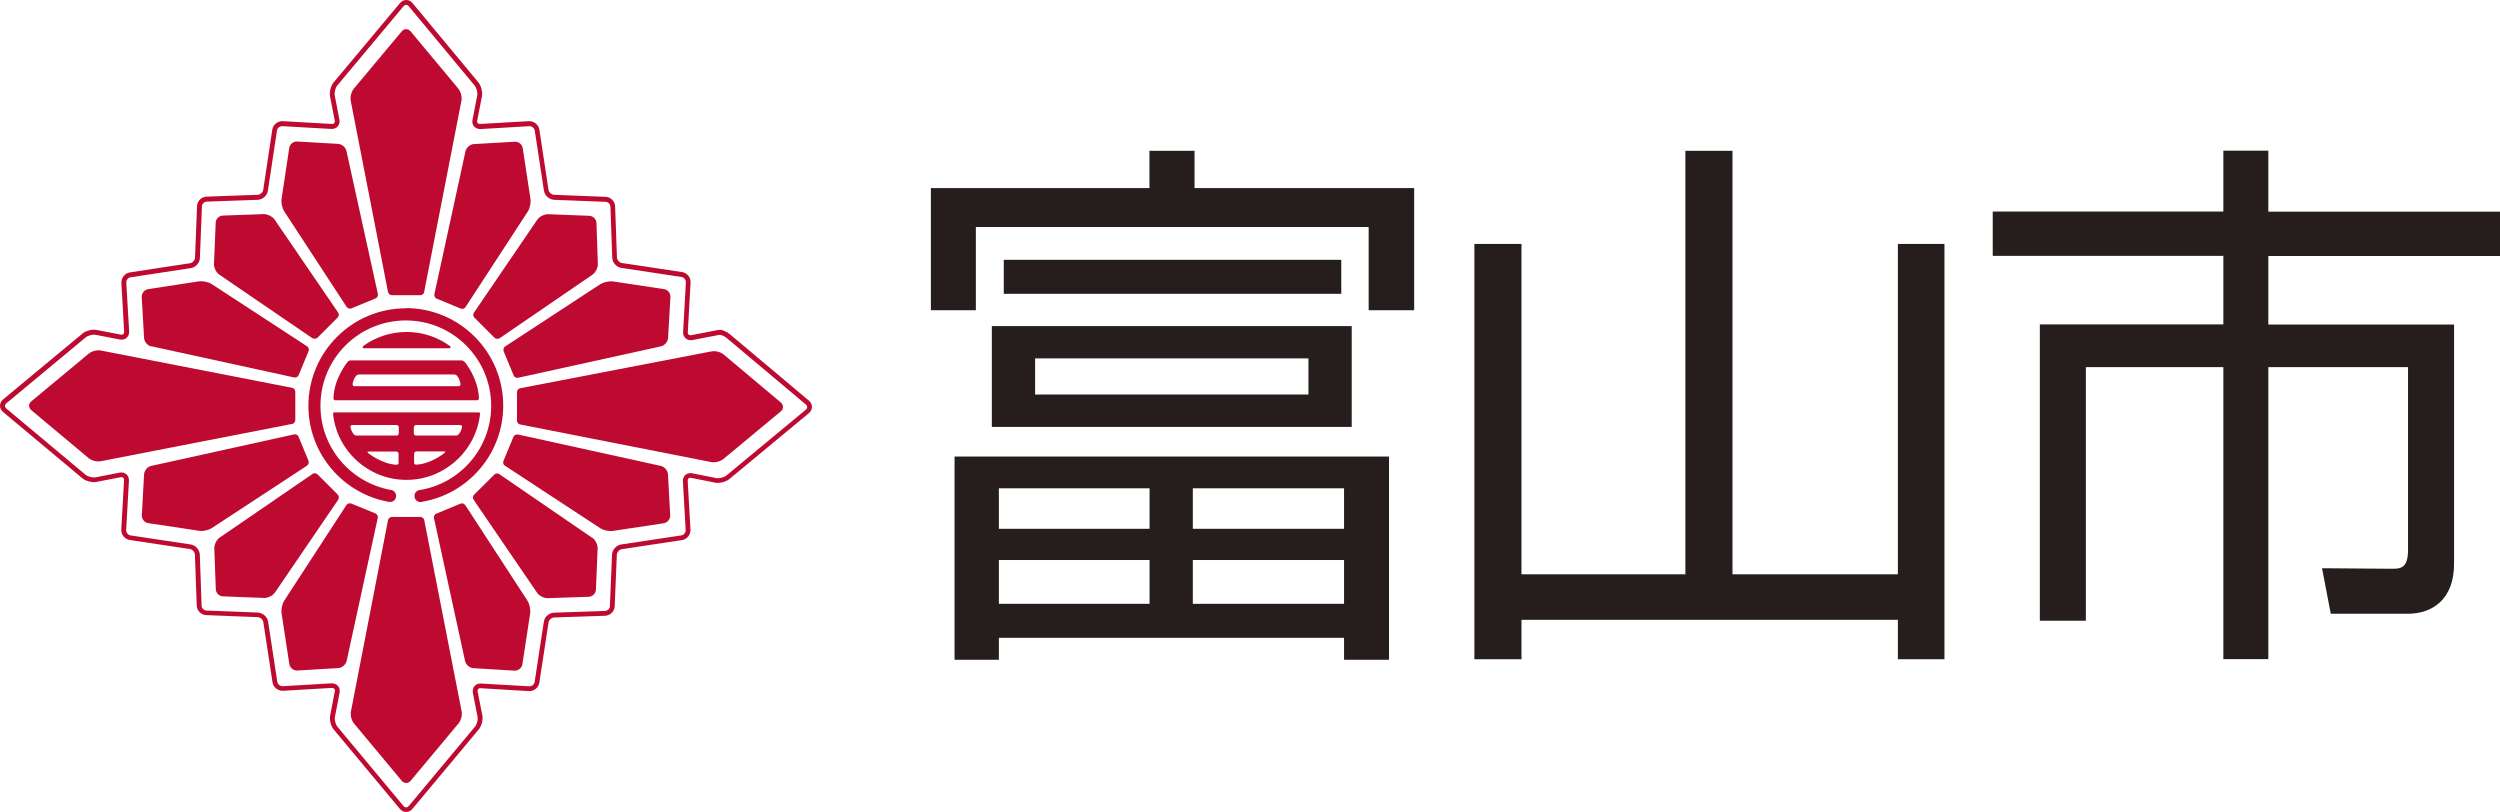
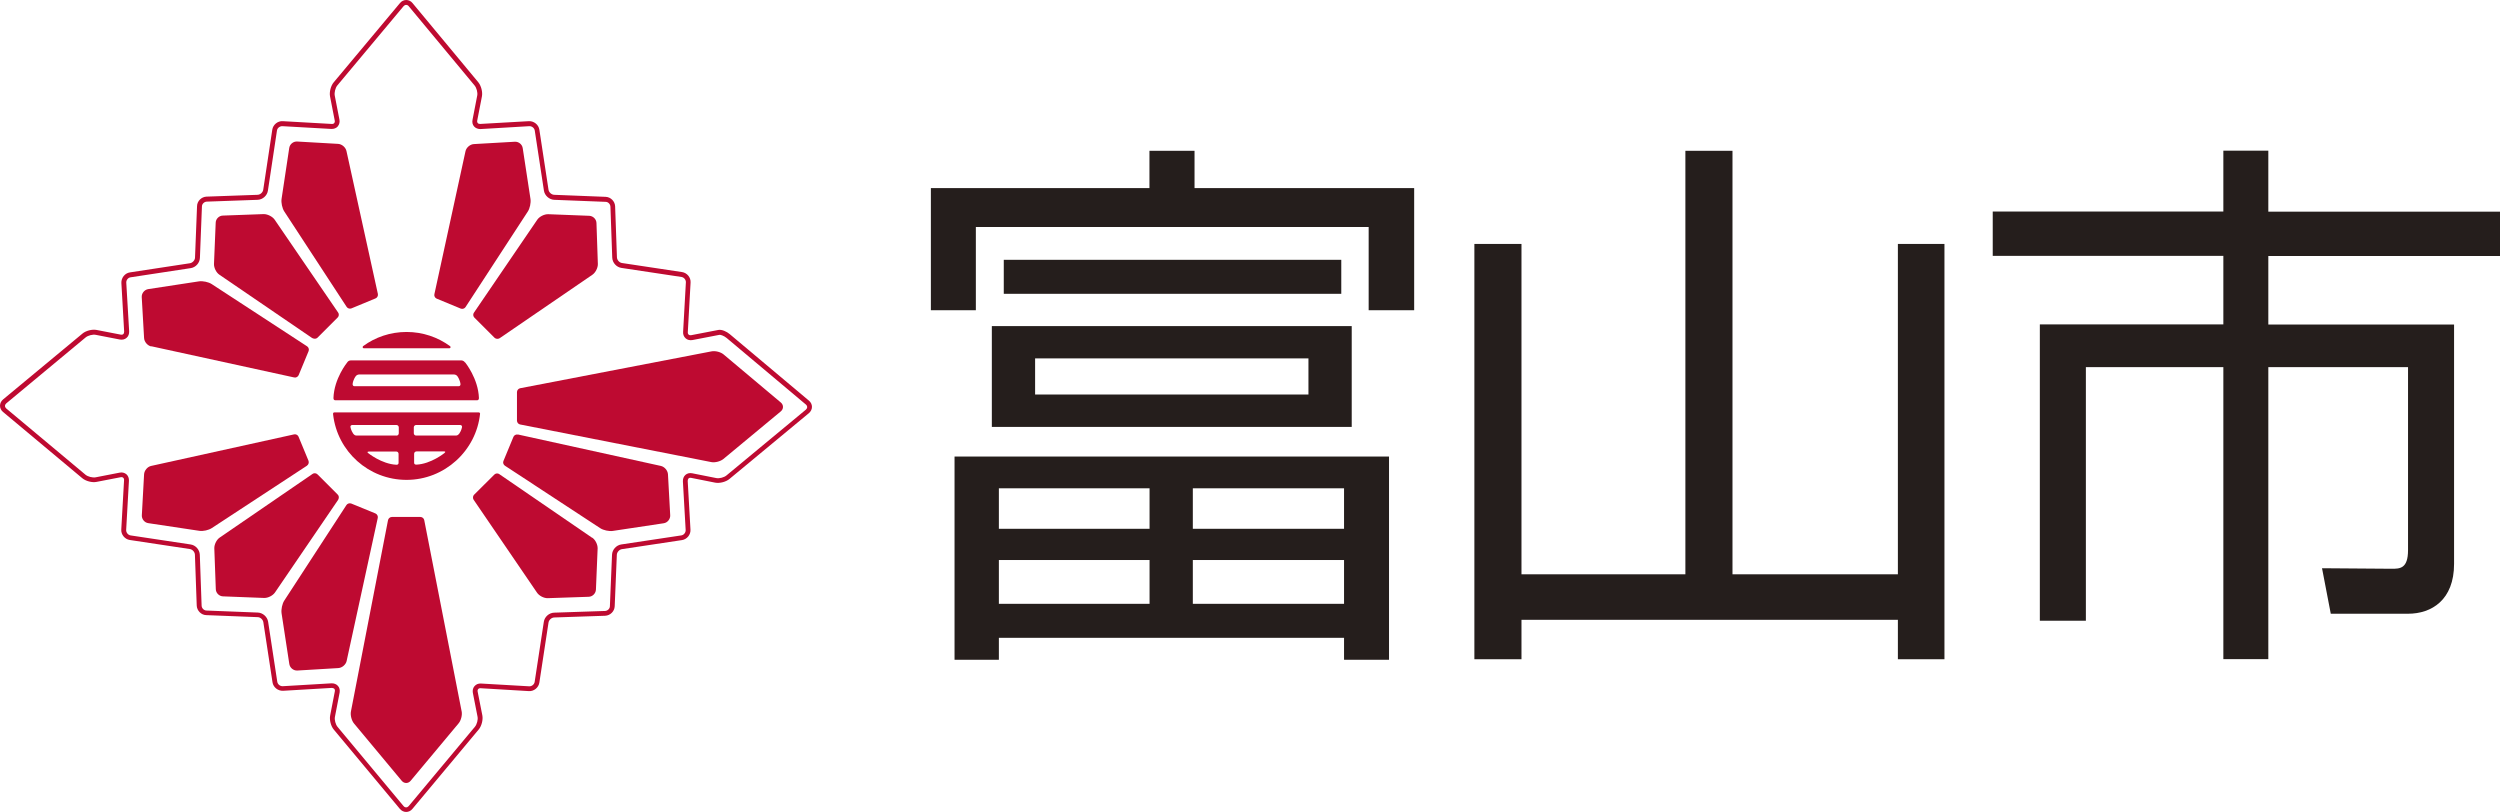
<svg xmlns="http://www.w3.org/2000/svg" id="_レイヤー_2" data-name="レイヤー 2" viewBox="0 0 234.59 76.2">
  <defs>
    <style>
      .cls-1 {
        fill: #251e1c;
      }

      .cls-2 {
        fill: #be0a31;
      }
    </style>
  </defs>
  <g id="_タイトル" data-name="タイトル">
    <g>
      <g>
        <path class="cls-1" d="M112.09,14.15v3.5h20.61v11.46h-4.27v-7.81h-36.86v7.81h-4.22v-11.46h20.51v-3.5h4.22ZM130.34,61.91h-4.22v-2.06h-32.39v2.06h-4.16v-19.07h40.77v19.07ZM126.84,40.06h-33.77v-9.46h33.77v9.46ZM107.87,45.82h-14.14v3.8h14.14v-3.8ZM107.87,52.55h-14.14v4.11h14.14v-4.11ZM125.86,27.57h-31.67v-3.19h31.67v3.19ZM122.78,33.63h-25.65v3.39h25.65v-3.39ZM126.12,45.82h-14.19v3.8h14.19v-3.8ZM126.12,52.55h-14.19v4.11h14.19v-4.11Z" />
        <path class="cls-1" d="M142.78,53.89h15.37V14.15h4.42v39.74h15.52v-31h4.37v38.97h-4.37v-3.7h-35.32v3.7h-4.42V22.89h4.42v31Z" />
        <path class="cls-1" d="M212.85,14.15v5.71h21.75v4.16h-21.75v6.43h17.43v22.46c0,3.39-2.11,4.68-4.32,4.68h-7.25l-.82-4.27,6.53.05c.77,0,1.54,0,1.54-1.75v-17.17h-13.11v27.4h-4.22v-27.4h-12.9v23.8h-4.32v-27.81h17.22v-6.43h-21.64v-4.16h21.64v-5.71h4.22Z" />
      </g>
      <g>
        <g>
          <path class="cls-2" d="M50.42,20.61c.2-.29.66-.52,1.02-.51l3.86.15c.36.02.66.32.67.68l.13,3.84c.01.36-.22.81-.51,1.01l-8.71,5.96c-.14.09-.35.07-.47-.04l-1.9-1.9c-.12-.12-.14-.33-.04-.46l5.95-8.73Z" />
          <path class="cls-2" d="M43.68,14.19c.08-.35.43-.65.79-.67l3.84-.22c.36-.02.69.25.74.6l.73,4.78c.05.35-.06.89-.26,1.18l-5.84,8.96c-.09.14-.29.2-.44.14l-2.27-.94c-.15-.06-.25-.25-.21-.41l2.92-13.42Z" />
-           <path class="cls-2" d="M56.34,26.67c.3-.19.83-.31,1.19-.26l4.78.72c.35.05.62.39.6.74l-.22,3.84c-.02.36-.32.71-.67.79l-13.41,2.95c-.16.03-.35-.06-.41-.22l-.94-2.27c-.06-.16,0-.36.14-.45l8.94-5.85Z" />
-           <path class="cls-2" d="M39.81,27.4c-.03.16-.19.3-.36.3h-2.68c-.17,0-.33-.14-.36-.3l-3.5-17.95c-.07-.35.06-.86.29-1.13l4.5-5.38c.23-.27.6-.27.83,0l4.48,5.38c.23.28.36.79.29,1.13l-3.5,17.95Z" />
          <path class="cls-2" d="M55.57,50.45c.3.2.52.66.51,1.01l-.16,3.87c-.02.36-.32.66-.68.67l-3.84.13c-.36.01-.81-.22-1.01-.52l-5.95-8.72c-.09-.14-.07-.35.04-.46l1.91-1.9c.12-.12.33-.14.46-.04l8.71,5.97Z" />
          <path class="cls-2" d="M48.59,40.78c-.16-.04-.35.06-.41.21l-.94,2.27c-.07.15,0,.35.14.44l2.69,1.76.07.05,6.18,4.05c.3.2.83.31,1.18.26l4.78-.72c.35-.05.63-.39.61-.75l-.21-3.84c-.02-.36-.32-.71-.67-.79l-13.41-2.95Z" />
-           <path class="cls-2" d="M49.49,56.37c.2.3.31.83.26,1.18l-.73,4.78c-.05.35-.39.62-.75.6l-3.84-.23c-.36-.02-.71-.32-.79-.67l-2.92-13.42c-.04-.16.06-.35.22-.41l2.27-.94c.16-.07.35,0,.45.14l5.83,8.96Z" />
          <path class="cls-2" d="M66.74,43.36c.35.07.86-.06,1.14-.29l5.39-4.47c.27-.23.27-.6,0-.83l-5.37-4.51c-.27-.23-.78-.36-1.13-.29l-17.96,3.46c-.16.03-.3.19-.3.36v2.68c0,.17.13.33.29.36l17.94,3.53Z" />
          <path class="cls-2" d="M31.74,46.87c.09-.14.07-.35-.05-.46l-1.9-1.9c-.12-.12-.33-.14-.46-.04l-8.71,5.97c-.3.2-.52.66-.51,1.01l.14,3.84c.01.36.32.66.67.67l3.87.15c.36.01.81-.22,1.01-.51l5.95-8.73Z" />
          <path class="cls-2" d="M32.53,62.02c-.08.35-.43.65-.79.67l-3.84.23c-.36.02-.69-.25-.75-.6l-.73-4.78c-.05-.35.06-.89.26-1.19l5.83-8.96c.09-.14.29-.2.45-.14l2.27.93c.16.07.25.25.22.41l-2.92,13.42Z" />
          <path class="cls-2" d="M28.81,43.69c.14-.09.2-.29.14-.45l-.94-2.27c-.06-.15-.25-.25-.41-.21l-13.41,2.96c-.35.07-.65.43-.67.79l-.21,3.84c-.02.36.25.69.6.74l4.79.72c.35.06.88-.06,1.18-.26l8.94-5.86Z" />
          <path class="cls-2" d="M43.32,66.75c.07.35-.06.86-.29,1.13l-4.5,5.39c-.23.27-.6.27-.83,0l-4.48-5.38c-.23-.27-.36-.79-.29-1.13l3.48-17.95c.03-.16.19-.3.36-.3h2.68c.17,0,.33.13.36.3l3.51,17.95Z" />
          <path class="cls-2" d="M29.33,31.73c.14.09.35.07.46-.04l1.9-1.9c.12-.12.14-.33.04-.46l-5.96-8.72c-.2-.29-.66-.52-1.02-.52l-3.84.14c-.36.01-.66.31-.67.67l-.16,3.87c-.01.36.21.81.51,1.01l8.73,5.96Z" />
          <path class="cls-2" d="M14.19,32.51c-.35-.08-.65-.43-.67-.79l-.22-3.84c-.02-.36.25-.69.6-.75l4.78-.73c.35-.05.89.06,1.19.26l8.95,5.84c.14.09.2.29.14.44l-.94,2.27c-.07.15-.25.25-.41.21l-13.42-2.93Z" />
          <path class="cls-2" d="M32.51,14.17c-.08-.35-.43-.65-.79-.67l-3.84-.22c-.36-.02-.69.25-.74.61l-.72,4.78c-.05.35.06.88.26,1.18l5.85,8.95c.09.14.29.2.44.14l2.27-.94c.16-.06.25-.25.22-.41l-2.95-13.42Z" />
-           <path class="cls-2" d="M27.41,39.79c.16-.03.29-.19.3-.36v-2.68c0-.17-.13-.33-.3-.36l-17.95-3.5c-.35-.07-.86.06-1.13.29l-5.39,4.48c-.28.23-.28.6,0,.83l5.38,4.5c.27.23.78.36,1.13.29l17.96-3.5Z" />
        </g>
        <path class="cls-2" d="M37.53.29l-6.22,7.44c-.27.32-.42.91-.34,1.32l.44,2.26c.02.1,0,.18-.05.24-.05.06-.13.09-.24.08l-4.59-.26c-.47-.03-.91.33-.98.8l-.85,5.64c-.04.25-.28.46-.53.47l-4.79.17c-.48.02-.88.42-.89.89l-.19,4.83c0,.24-.23.49-.47.53l-5.64.86c-.47.07-.82.51-.8.99l.26,4.56c0,.1-.02.18-.08.24-.06.05-.14.07-.24.05l-2.27-.44c-.41-.08-1,.07-1.32.34L.29,37.48c-.18.15-.29.37-.29.59s.1.44.29.59l7.44,6.22c.33.27.91.42,1.32.34l2.27-.44c.1-.02.19,0,.24.05.06.05.09.13.08.24l-.26,4.62c-.03.47.33.91.8.98l5.64.85c.25.04.46.28.47.53l.17,4.78c.02.47.42.88.89.89l4.83.19c.25,0,.49.23.53.47l.86,5.64c.07.47.51.82.99.8l4.57-.27c.1,0,.18.03.24.08.05.06.07.15.05.24l-.44,2.27c-.08.42.07,1,.34,1.32l6.2,7.44c.15.18.37.29.59.29s.44-.1.59-.29l6.22-7.45c.27-.32.42-.91.34-1.32l-.44-2.23c-.02-.1,0-.18.05-.24.05-.06.14-.09.24-.08l4.52.27c.47.03.91-.33.98-.8l.86-5.64c.04-.24.28-.46.53-.47l4.78-.16c.48-.02.88-.41.9-.89l.2-4.83c.01-.25.23-.49.47-.53l5.64-.85c.47-.07.83-.51.8-.98l-.26-4.57c0-.1.03-.18.08-.24.06-.05.14-.07.24-.05l2.26.45c.42.08,1-.07,1.33-.34l7.46-6.18c.18-.15.29-.37.29-.59s-.1-.44-.29-.59l-7.43-6.24c-.28-.24-.75-.45-1.06-.39l-2.54.49c-.1.02-.19,0-.25-.05-.06-.05-.09-.14-.08-.24l.26-4.65c.03-.47-.33-.91-.8-.98l-5.64-.85c-.25-.04-.46-.28-.47-.53l-.17-4.79c-.02-.47-.41-.87-.89-.89l-4.83-.19c-.25-.01-.49-.23-.53-.47l-.86-5.64c-.07-.47-.51-.82-.98-.8l-4.57.26c-.1,0-.18-.02-.23-.08-.05-.06-.07-.15-.05-.24l.44-2.26c.08-.42-.07-1-.34-1.33L38.71.29C38.56.1,38.34,0,38.12,0c-.22,0-.44.1-.59.29ZM31.7,11.85c.14-.17.2-.4.15-.63l-.44-2.26c-.05-.28.06-.72.24-.94l6.22-7.44c.07-.08.15-.12.24-.12.09,0,.18.04.24.12l6.19,7.45c.18.22.3.66.24.94l-.44,2.27c-.05.24,0,.47.15.63.14.16.37.25.61.24l4.57-.27c.24-.01.47.17.51.41l.86,5.64c.07.46.5.84.96.86l4.83.19c.24,0,.44.22.45.45l.17,4.79c.02.47.39.89.86.96l5.64.85c.24.04.42.27.41.5l-.26,4.65c-.02.24.07.46.24.61.16.15.4.2.63.16l2.54-.49c.1-.02.43.09.68.3l7.43,6.24c.08.07.12.15.12.24h0c0,.09-.04.17-.12.24l-7.46,6.18c-.22.18-.66.3-.95.24l-2.26-.45c-.24-.05-.47.01-.63.15-.17.15-.25.37-.24.61l.26,4.57c.01.24-.18.47-.41.5l-5.64.85c-.46.07-.84.49-.86.96l-.2,4.83c0,.24-.22.44-.45.45l-4.79.16c-.47.02-.89.39-.96.86l-.86,5.64c-.04.24-.27.42-.51.41l-4.52-.26c-.24-.02-.46.07-.61.24-.15.17-.2.4-.16.63l.44,2.24c.06.28-.06.72-.24.94l-6.22,7.45c-.07.08-.15.12-.24.12s-.17-.04-.24-.12l-6.2-7.44c-.18-.22-.3-.66-.24-.94,0,0,.44-2.27.44-2.27.04-.24-.01-.47-.16-.63-.15-.17-.37-.25-.61-.24l-4.57.27c-.24.01-.47-.17-.51-.41l-.86-5.64c-.07-.46-.5-.84-.96-.86l-4.83-.19c-.24-.01-.44-.22-.45-.45l-.17-4.79c-.02-.47-.39-.89-.86-.96l-5.64-.85c-.24-.04-.42-.27-.41-.51l.26-4.62c.01-.24-.07-.46-.24-.61-.17-.14-.4-.2-.63-.15l-2.26.44c-.28.05-.72-.06-.94-.24l-7.44-6.22c-.08-.07-.12-.15-.12-.24s.04-.17.12-.24l7.45-6.19c.22-.18.66-.3.95-.24l2.26.44c.24.04.47-.01.63-.16.17-.14.25-.37.24-.61l-.27-4.57c-.01-.24.17-.47.41-.5l5.64-.86c.47-.07.84-.49.86-.96l.19-4.83c0-.24.22-.44.45-.45l4.78-.17c.47-.02.89-.39.96-.86l.85-5.64c.03-.24.27-.42.51-.41l4.59.26c.24.01.46-.07.61-.24Z" />
        <g>
          <path class="cls-2" d="M42.23,32.48h0c-1.15-.84-2.56-1.33-4.08-1.33s-2.94.49-4.08,1.33h0s-.04.05-.04.09c0,.06.05.11.11.11h8.03s0,0,0,0c.06,0,.11-.05.11-.11,0-.03-.02-.06-.04-.08Z" />
          <path class="cls-2" d="M43.63,34.01c-.06-.1-.21-.19-.32-.19h-10.41c-.12,0-.26.08-.32.19,0,0-1.23,1.5-1.29,3.34,0,.12.05.21.17.21h13.31c.12,0,.17-.09.17-.21-.06-1.83-1.29-3.34-1.29-3.34ZM43.03,36.24h-9.77c-.12,0-.18-.09-.17-.21.04-.39.27-.7.27-.7.06-.1.2-.19.33-.19h8.92c.12,0,.27.08.33.19,0,0,.22.31.27.7.01.12-.05.21-.17.21Z" />
-           <path class="cls-2" d="M38.09,28.93c-5.05,0-9.15,4.1-9.15,9.15,0,4.52,3.28,8.28,7.59,9.02h.07c.32.01.57-.25.57-.56,0-.29-.21-.52-.48-.57h-.04c-3.74-.69-6.58-3.96-6.58-7.89,0-4.43,3.59-8.01,8.01-8.01s8.01,3.59,8.01,8.01c0,3.97-2.89,7.27-6.68,7.9h0s-.04,0-.04,0c-.27.04-.48.28-.48.56,0,.32.25.57.57.57h.07s.1-.03.1-.03c4.31-.74,7.59-4.5,7.59-9.02,0-5.05-4.1-9.15-9.15-9.15Z" />
          <path class="cls-2" d="M45.04,38.8c0-.06-.05-.1-.1-.1h0s-13.48,0-13.48,0h-.1c-.06,0-.1.05-.11.11h0s0,.06.01.1c.4,3.45,3.33,6.12,6.89,6.12s6.54-2.73,6.9-6.22h0ZM38.83,40.66v-.56c0-.12.1-.22.21-.22h4.15c.12,0,.19.11.16.22,0,0-.05.29-.24.57-.09.12-.19.2-.31.2h-3.76c-.12,0-.21-.1-.21-.22ZM41.72,42.5s-1.27,1.04-2.65,1.1c-.12,0-.21-.05-.21-.17v-.85c0-.12.1-.22.22-.22h2.6c.12,0,.14.06.04.13ZM37.2,40.87h-3.76c-.12,0-.22-.07-.31-.2-.19-.28-.24-.57-.24-.57-.04-.11.04-.22.16-.22h4.15c.12,0,.22.1.22.22v.56c0,.12-.1.22-.22.22ZM34.58,42.37h2.61c.12,0,.21.1.21.22v.85c0,.12-.09.18-.21.17-1.39-.07-2.65-1.1-2.65-1.1-.09-.07-.07-.13.04-.13Z" />
        </g>
      </g>
    </g>
  </g>
</svg>